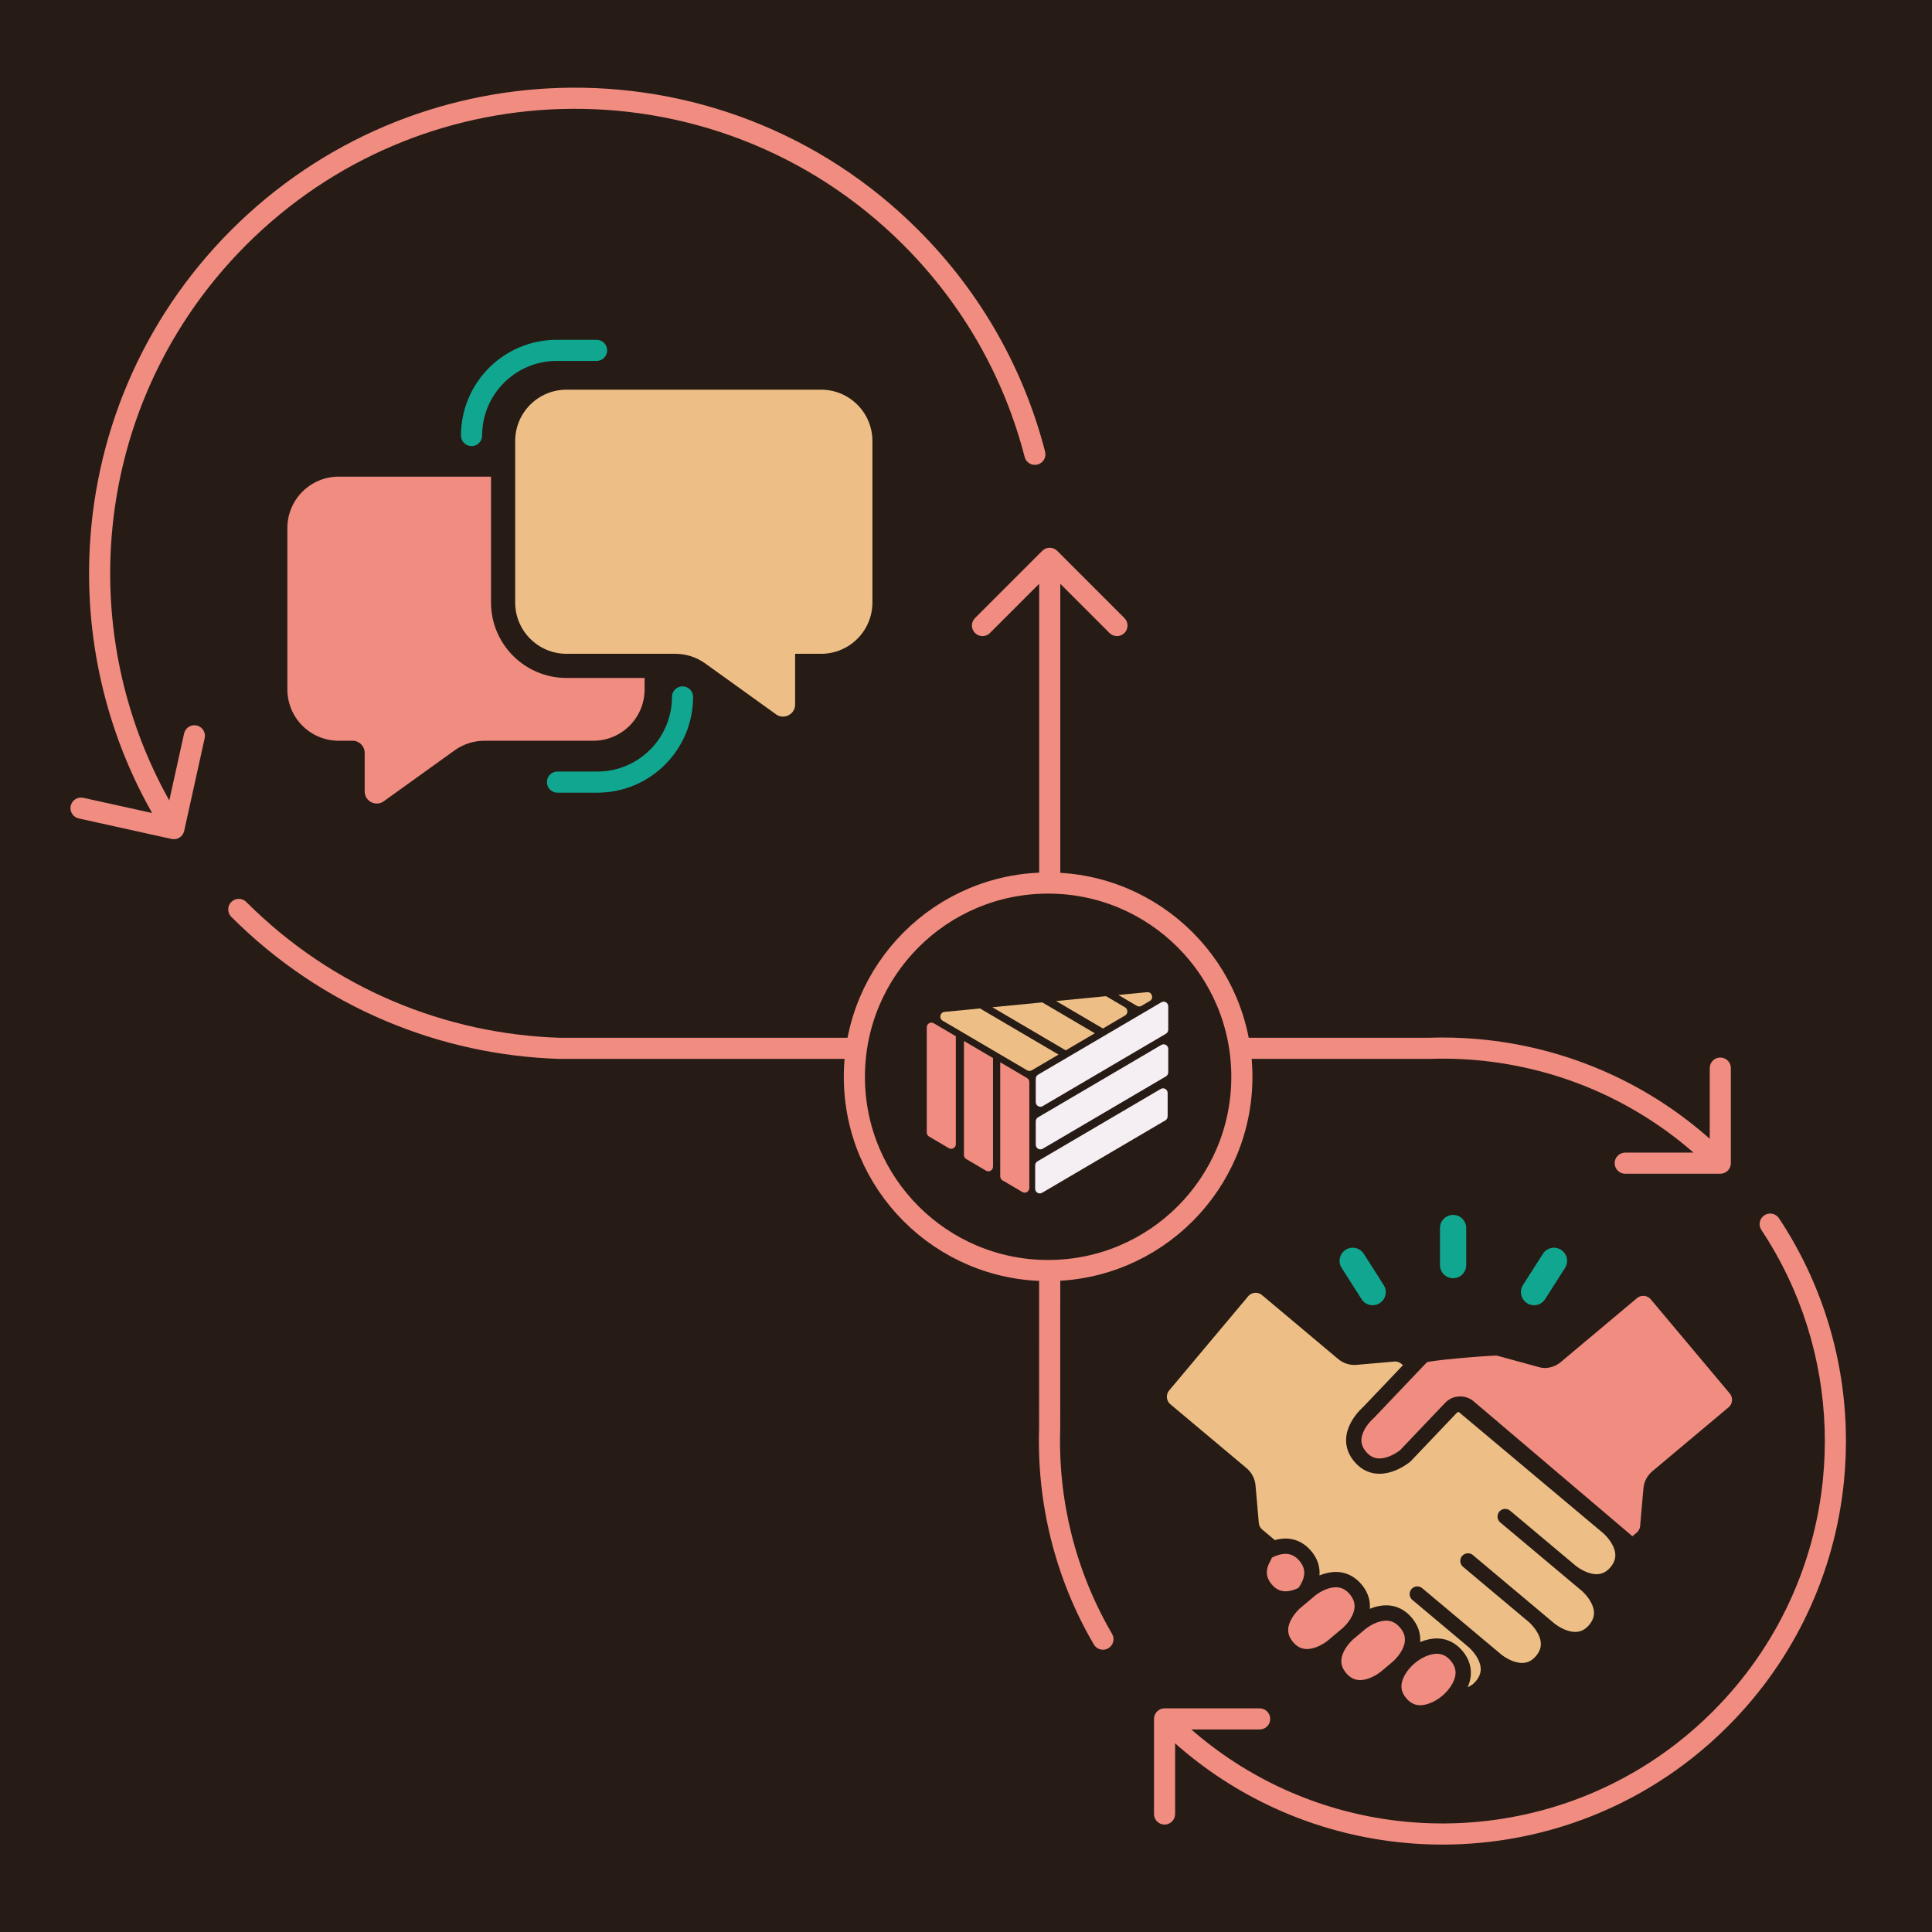
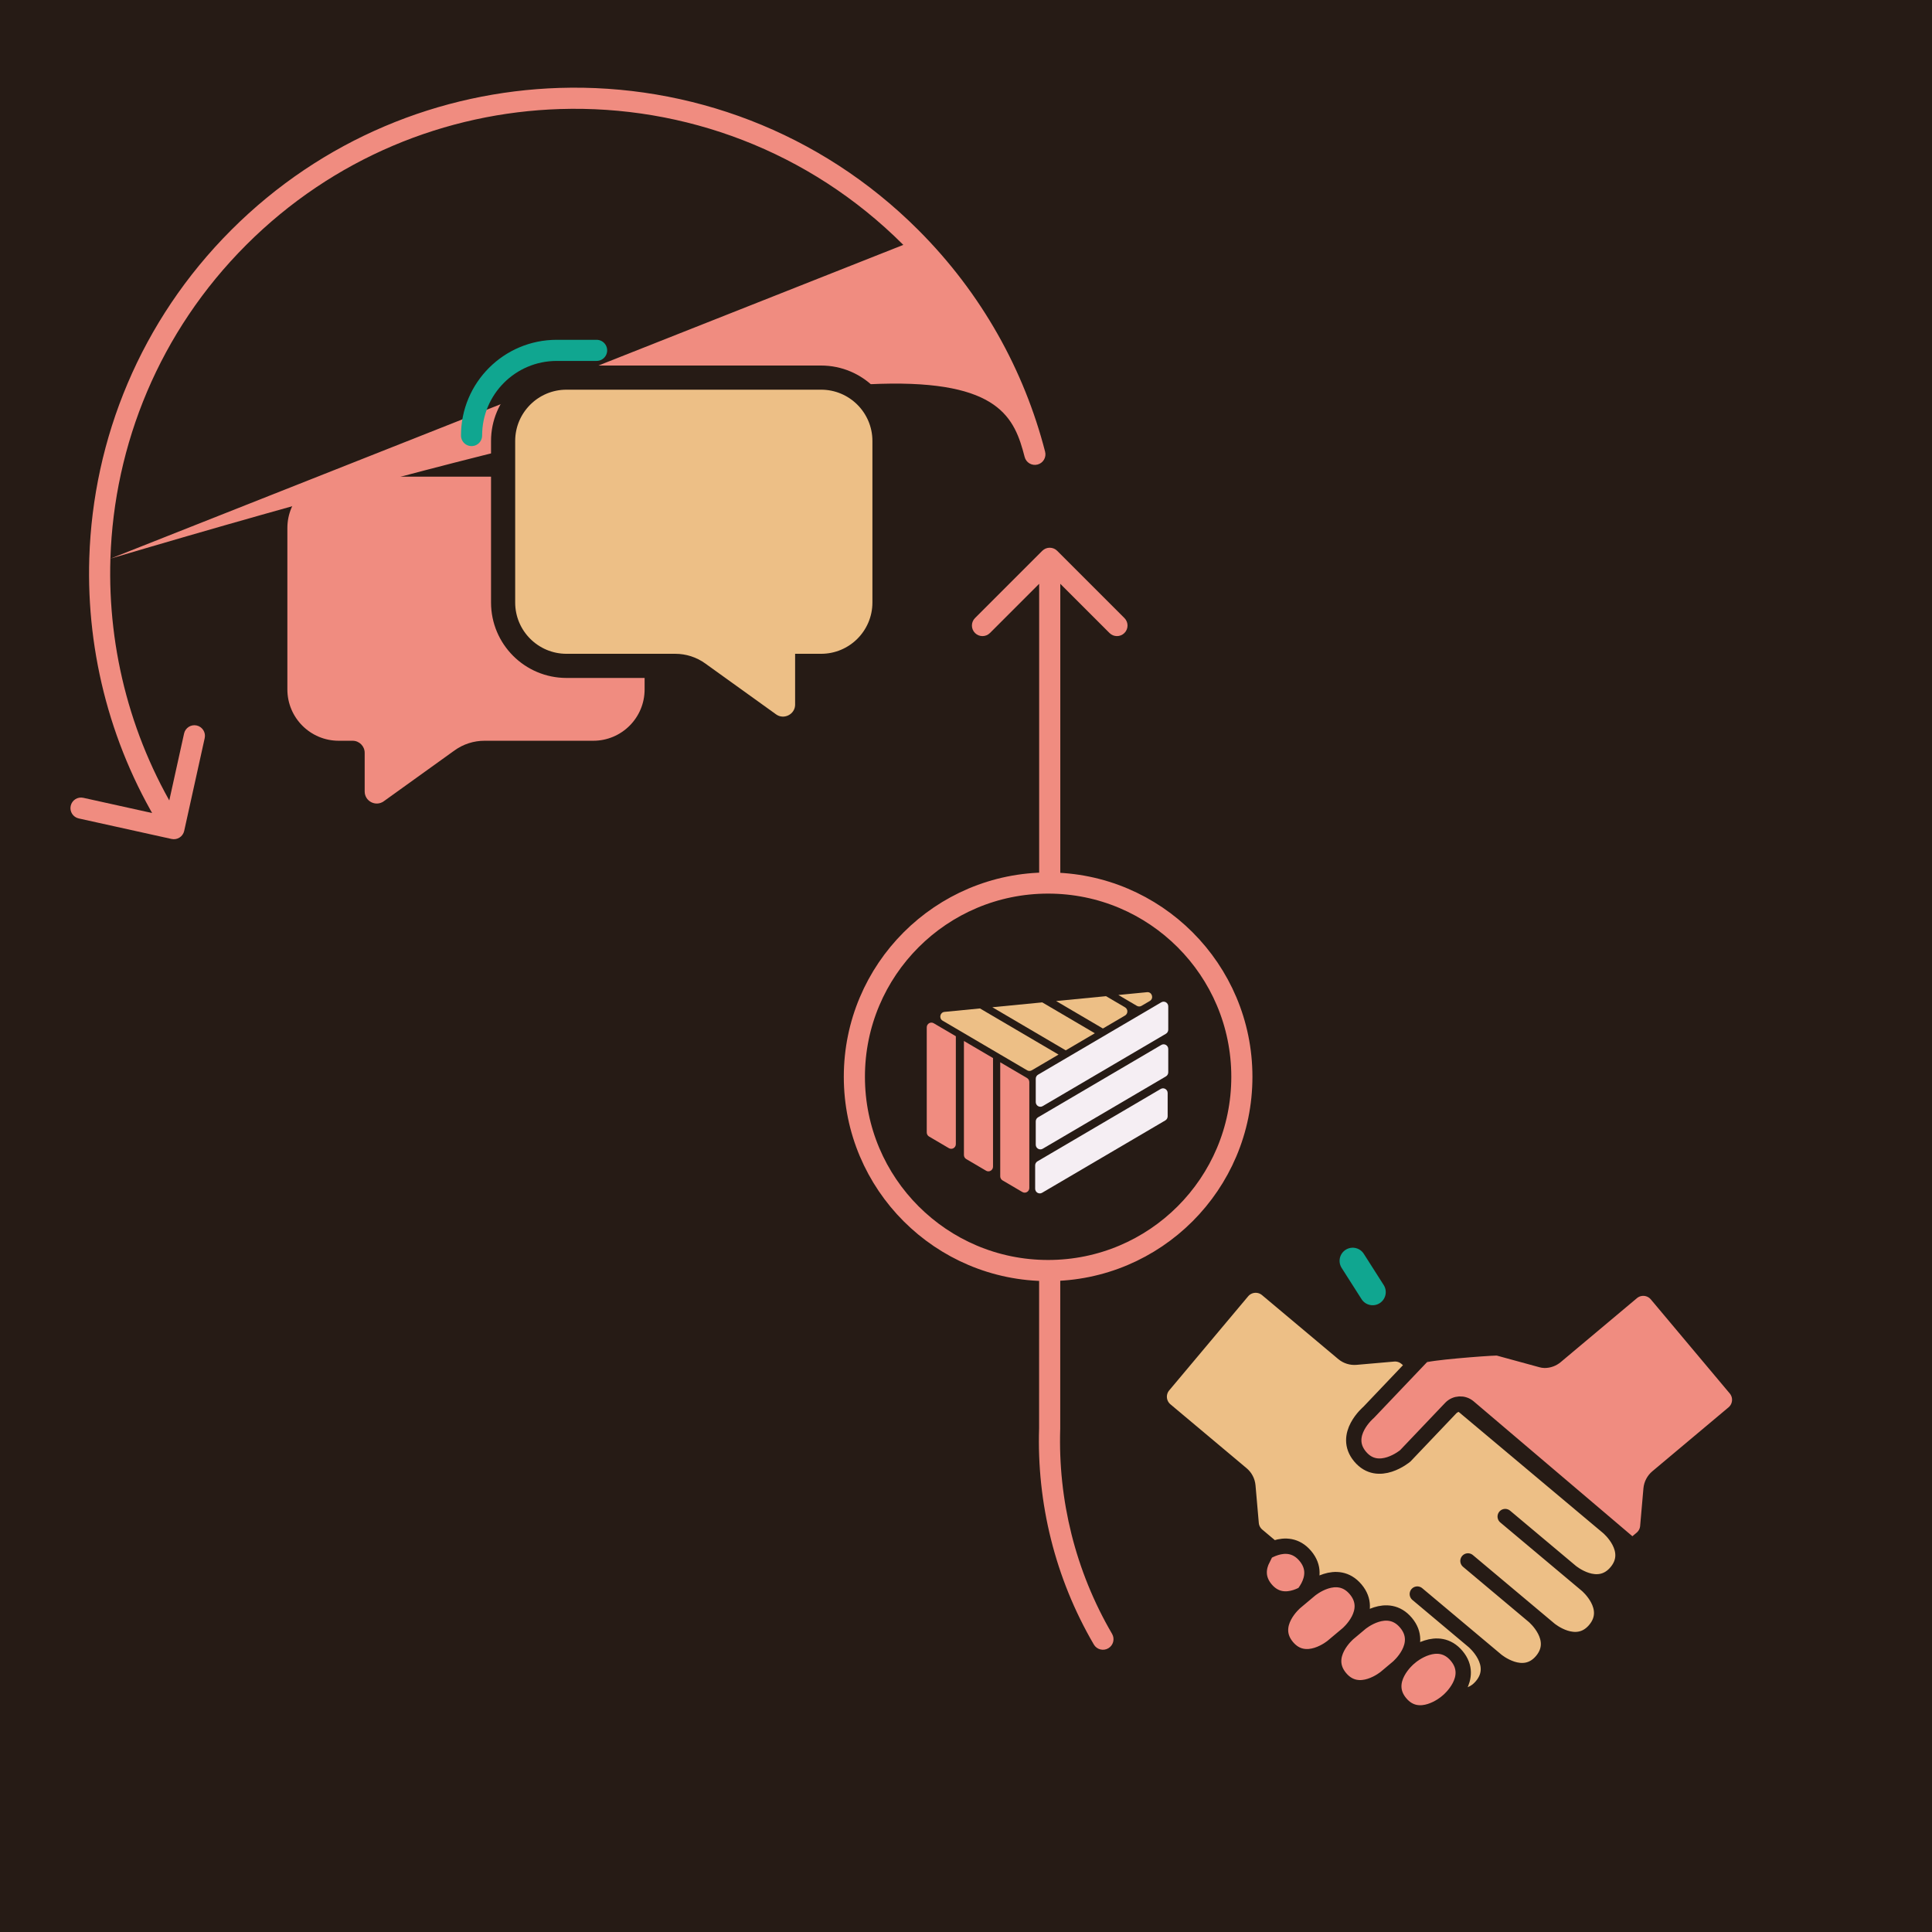
<svg xmlns="http://www.w3.org/2000/svg" width="640" height="640" viewBox="0 0 640 640" fill="none">
  <rect width="640" height="640" fill="#261B15" />
-   <path d="M385.775 565.916C383.842 565.916 382.275 567.483 382.275 569.416V600.916C382.275 602.849 383.842 604.416 385.775 604.416C387.708 604.416 389.275 602.849 389.275 600.916V572.916H417.275C419.208 572.916 420.775 571.349 420.775 569.416C420.775 567.483 419.208 565.916 417.275 565.916H385.775ZM473.043 607.456L472.915 610.954L473.043 607.456ZM453.108 605.189L452.447 608.626L453.108 605.189ZM558.056 579.895L560.216 582.649L558.056 579.895ZM607.934 473.208L604.436 473.319L607.934 473.208ZM607.321 490.684L603.839 490.328L607.321 490.684ZM589.311 403.565C588.243 401.954 586.07 401.515 584.46 402.584C582.849 403.652 582.41 405.824 583.478 407.435L589.311 403.565ZM473.17 603.958C466.668 603.721 460.18 602.985 453.769 601.752L452.447 608.626C459.211 609.927 466.055 610.703 472.915 610.954L473.17 603.958ZM453.769 601.752C429.765 597.133 406.842 585.532 388.25 566.941L383.301 571.89C402.912 591.502 427.112 603.751 452.447 608.626L453.769 601.752ZM567.398 566.941C563.724 570.615 559.881 574.015 555.896 577.142L560.216 582.649C564.422 579.35 568.475 575.763 572.347 571.89L567.398 566.941ZM555.896 577.142C531.755 596.081 502.32 605.023 473.17 603.958L472.915 610.954C503.66 612.077 534.73 602.645 560.216 582.649L555.896 577.142ZM604.436 473.319C604.616 478.993 604.417 484.676 603.839 490.328L610.803 491.04C611.413 485.077 611.622 479.082 611.432 473.097L604.436 473.319ZM603.839 490.328C600.979 518.304 588.834 545.504 567.398 566.941L572.347 571.89C594.964 549.274 607.785 520.56 610.803 491.04L603.839 490.328ZM583.478 407.435C596.716 427.387 603.704 450.269 604.436 473.319L611.432 473.097C610.66 448.783 603.288 424.632 589.311 403.565L583.478 407.435Z" fill="#F08C80" />
-   <path d="M185.399 347.278L185.289 350.776L185.344 350.778H185.399V347.278ZM81.578 298.779C80.212 297.412 77.996 297.412 76.629 298.779C75.262 300.146 75.262 302.362 76.629 303.729L81.578 298.779ZM347.735 347.278L347.668 350.778L347.701 350.778H347.735V347.278ZM347.733 347.278L347.801 343.779L347.767 343.778H347.733V347.278ZM569.872 388.819C571.805 388.819 573.372 387.252 573.372 385.319V353.819C573.372 351.886 571.805 350.319 569.872 350.319C567.939 350.319 566.372 351.886 566.372 353.819V381.819H538.372C536.439 381.819 534.872 383.386 534.872 385.319C534.872 387.252 536.439 388.819 538.372 388.819H569.872ZM473.043 347.278V350.778H473.107L473.17 350.776L473.043 347.278ZM488.932 347.663L488.635 351.15H488.635L488.932 347.663ZM185.51 343.78C147.765 342.586 110.386 327.587 81.578 298.779L76.629 303.729C106.744 333.845 145.836 349.528 185.289 350.776L185.51 343.78ZM347.666 350.777L347.668 350.778L347.802 343.779L347.801 343.779L347.666 350.777ZM473.17 350.776C478.326 350.588 483.492 350.712 488.635 351.15L489.229 344.175C483.803 343.713 478.354 343.582 472.915 343.78L473.17 350.776ZM488.635 351.15C517.365 353.596 545.412 365.808 567.397 387.794L572.347 382.844C549.151 359.648 519.543 346.756 489.229 344.175L488.635 351.15ZM185.399 350.778L347.733 350.778V343.778L185.399 343.778V350.778ZM347.735 350.778H473.043V343.778H347.735V350.778Z" fill="#F08C80" />
  <path d="M350.21 182.468C348.843 181.101 346.627 181.101 345.26 182.468L322.986 204.741C321.619 206.108 321.619 208.324 322.986 209.691C324.353 211.058 326.569 211.058 327.936 209.691L347.735 189.892L367.534 209.691C368.901 211.058 371.117 211.058 372.483 209.691C373.85 208.324 373.85 206.108 372.483 204.741L350.21 182.468ZM347.714 473.208L351.212 473.319L351.214 473.264L351.214 473.208L347.714 473.208ZM347.735 347.278L351.235 347.279V347.278H347.735ZM347.733 347.278L344.233 347.278L347.733 347.278ZM347.732 365.884L351.232 365.885V365.885L347.732 365.884ZM362.346 544.766C363.321 546.435 365.465 546.997 367.133 546.022C368.802 545.046 369.364 542.903 368.389 541.234L362.346 544.766ZM351.235 347.278V328.026H344.235V347.278H351.235ZM347.666 350.777L347.667 350.777L347.802 343.779L347.8 343.779L347.666 350.777ZM351.232 365.885L351.235 347.279L344.235 347.277L344.232 365.884L351.232 365.885ZM344.235 328.025L344.233 347.278L351.233 347.278L351.235 328.026L344.235 328.025ZM344.233 347.278L344.232 365.884L351.232 365.885L351.233 347.278L344.233 347.278ZM351.214 473.208L351.232 365.885L344.232 365.884L344.214 473.207L351.214 473.208ZM351.235 328.026V184.942H344.235V328.026H351.235ZM368.389 541.234C356.195 520.373 350.467 496.765 351.212 473.319L344.215 473.096C343.43 497.827 349.471 522.74 362.346 544.766L368.389 541.234Z" fill="#F08C80" />
-   <path d="M185.399 32.623L185.289 29.124L185.399 32.623ZM33.079 184.943L29.581 184.832L33.079 184.943ZM339.427 151.374C339.909 153.246 341.818 154.372 343.69 153.889C345.562 153.407 346.688 151.498 346.205 149.626L339.427 151.374ZM56.84 277.918C58.727 278.335 60.596 277.143 61.013 275.256L67.812 244.498C68.229 242.611 67.037 240.742 65.15 240.325C63.262 239.908 61.394 241.1 60.977 242.987L54.933 270.327L27.593 264.284C25.706 263.867 23.838 265.059 23.421 266.946C23.003 268.834 24.195 270.702 26.083 271.119L56.84 277.918ZM81.578 81.122C110.386 52.314 147.765 37.315 185.51 36.121L185.289 29.124C145.836 30.372 106.744 46.056 76.629 76.172L81.578 81.122ZM185.51 36.121C226.52 34.824 267.938 49.824 299.236 81.122L304.185 76.172C271.464 43.451 228.151 27.768 185.289 29.124L185.51 36.121ZM36.577 185.053C37.771 147.309 52.77 109.93 81.578 81.122L76.629 76.172C46.513 106.288 30.829 145.379 29.581 184.832L36.577 185.053ZM299.236 81.122C319.397 101.283 332.791 125.637 339.427 151.374L346.205 149.626C339.265 122.711 325.256 97.242 304.185 76.172L299.236 81.122ZM60.546 272.618C43.608 246.067 35.616 215.449 36.577 185.053L29.581 184.832C28.576 216.597 36.928 248.611 54.645 276.383L60.546 272.618Z" fill="#F08C80" />
+   <path d="M185.399 32.623L185.289 29.124L185.399 32.623ZM33.079 184.943L29.581 184.832L33.079 184.943ZM339.427 151.374C339.909 153.246 341.818 154.372 343.69 153.889C345.562 153.407 346.688 151.498 346.205 149.626L339.427 151.374ZM56.84 277.918C58.727 278.335 60.596 277.143 61.013 275.256L67.812 244.498C68.229 242.611 67.037 240.742 65.15 240.325C63.262 239.908 61.394 241.1 60.977 242.987L54.933 270.327L27.593 264.284C25.706 263.867 23.838 265.059 23.421 266.946C23.003 268.834 24.195 270.702 26.083 271.119L56.84 277.918ZM81.578 81.122C110.386 52.314 147.765 37.315 185.51 36.121L185.289 29.124C145.836 30.372 106.744 46.056 76.629 76.172L81.578 81.122ZM185.51 36.121C226.52 34.824 267.938 49.824 299.236 81.122L304.185 76.172C271.464 43.451 228.151 27.768 185.289 29.124L185.51 36.121ZM36.577 185.053C37.771 147.309 52.77 109.93 81.578 81.122L76.629 76.172C46.513 106.288 30.829 145.379 29.581 184.832L36.577 185.053ZC319.397 101.283 332.791 125.637 339.427 151.374L346.205 149.626C339.265 122.711 325.256 97.242 304.185 76.172L299.236 81.122ZM60.546 272.618C43.608 246.067 35.616 215.449 36.577 185.053L29.581 184.832C28.576 216.597 36.928 248.611 54.645 276.383L60.546 272.618Z" fill="#F08C80" />
  <path d="M196.535 157.895H112.197C102.808 157.895 95.197 165.506 95.197 174.895V228.384C95.197 237.773 102.808 245.384 112.197 245.384H116.804C119.013 245.384 120.804 247.175 120.804 249.384V262.178C120.804 265.437 124.492 267.328 127.138 265.426L150.579 248.579C153.47 246.502 156.94 245.384 160.5 245.384H196.535C205.924 245.384 213.535 237.773 213.535 228.384V174.895C213.535 165.506 205.924 157.895 196.535 157.895Z" fill="#F08C80" />
  <path d="M187.66 125.089H271.998C283.596 125.089 292.998 134.491 292.998 146.089V199.579C292.998 211.177 283.596 220.579 271.998 220.579H267.391V233.373C267.391 239.89 260.015 243.673 254.722 239.869L231.282 223.022C229.072 221.433 226.418 220.579 223.695 220.579H187.66C176.062 220.579 166.66 211.177 166.66 199.579V146.089C166.66 134.491 176.062 125.089 187.66 125.089Z" fill="#EDBF86" stroke="#261B15" stroke-width="8" />
  <circle cx="347.203" cy="356.701" r="64.182" fill="#261B15" stroke="#F08C80" stroke-width="7" />
  <path d="M353.041 347.941L362.676 342.28L345.26 332.052L328.724 333.66L353.041 347.941Z" fill="#EDBF86" />
  <path d="M365.354 340.707L372.686 336.399C373.71 335.798 373.709 334.294 372.686 333.693L366.391 329.996L349.855 331.605L365.354 340.707Z" fill="#EDBF86" />
  <path d="M376.603 333.201C377.078 333.48 377.664 333.48 378.139 333.201L380.893 331.583C382.322 330.743 381.621 328.515 379.979 328.675L370.47 329.6L376.603 333.201Z" fill="#EDBF86" />
  <path d="M312.876 335.202C311.387 335.347 310.959 337.35 312.254 338.11L340.252 354.553C340.728 354.832 341.313 354.832 341.789 354.553L350.656 349.343L324.63 334.059L312.876 335.202Z" fill="#EDBF86" />
  <path d="M306.999 375.139C306.999 375.697 307.292 376.213 307.767 376.492L314.333 380.348C315.357 380.949 316.636 380.198 316.636 378.995L316.636 343.267L309.303 338.962C308.279 338.361 306.999 339.113 306.999 340.315L306.999 375.139Z" fill="#F08C80" />
  <path d="M331.338 389.665C331.338 390.224 331.63 390.739 332.106 391.018L338.671 394.874C339.695 395.476 340.975 394.724 340.975 393.521L340.975 358.456C340.975 357.898 340.682 357.382 340.207 357.103L331.338 351.896L331.338 389.665Z" fill="#F08C80" />
  <path d="M319.314 382.604C319.314 383.162 319.607 383.678 320.082 383.957L326.648 387.813C327.672 388.414 328.952 387.663 328.952 386.46L328.952 350.496L319.314 344.839L319.314 382.604Z" fill="#F08C80" />
  <path d="M343.105 365.065C343.105 366.267 344.385 367.019 345.409 366.418L386.232 342.443C386.707 342.164 387 341.649 387 341.09V333.379C387 332.176 385.72 331.424 384.696 332.026L343.873 356C343.398 356.279 343.105 356.795 343.105 357.353V365.065Z" fill="#F5EEF3" />
  <path d="M343.105 379.187C343.105 380.39 344.385 381.141 345.409 380.54L386.232 356.566C386.707 356.287 387 355.771 387 355.213V347.501C387 346.298 385.72 345.547 384.696 346.148L343.873 370.122C343.398 370.401 343.105 370.917 343.105 371.475V379.187Z" fill="#F5EEF3" />
  <path d="M342.907 393.769C342.907 394.971 344.187 395.723 345.211 395.122L386.034 371.147C386.509 370.868 386.802 370.353 386.802 369.794V362.083C386.802 360.88 385.522 360.128 384.498 360.73L343.675 384.704C343.2 384.983 342.907 385.499 342.907 386.057V393.769Z" fill="#F5EEF3" />
  <path d="M442.764 473.069L467.145 452.538L477.411 463.231L451.104 482.266L442.764 473.069Z" fill="#F08C80" stroke="#261B15" stroke-width="5.075" stroke-linecap="round" />
  <path d="M411.327 488.314L386.081 467.129C383.627 465.07 383.307 461.412 385.366 458.958L411.517 427.792C413.576 425.338 417.235 425.018 419.689 427.077L444.935 448.261C446.114 449.25 447.637 449.73 449.169 449.596L461.621 448.507C463.154 448.373 464.677 448.853 465.855 449.842L532.736 505.961C532.736 505.961 541.623 513.418 535.455 520.768C529.288 528.118 520.401 520.661 520.401 520.661L525.667 525.08C525.667 525.08 534.554 532.537 528.387 539.887C522.219 547.237 513.332 539.78 513.332 539.78L508.066 535.361C508.066 535.361 516.953 542.818 510.786 550.168C504.619 557.518 495.732 550.061 495.732 550.061L488.147 543.697C488.147 543.697 497.034 551.154 490.867 558.504C484.699 565.854 475.813 558.397 475.813 558.397L416.516 508.642C415.338 507.653 414.6 506.236 414.466 504.704L413.377 492.252C413.243 490.719 412.506 489.302 411.327 488.314Z" fill="#EDBF86" />
  <path d="M508.066 535.361L486.281 517.081M508.066 535.361L513.332 539.78C513.332 539.78 513.332 539.78 513.332 539.78C513.332 539.78 522.219 547.237 528.387 539.887C534.554 532.537 525.667 525.08 525.667 525.08C525.667 525.08 525.667 525.08 525.667 525.08L520.401 520.661M508.066 535.361C508.066 535.361 516.953 542.818 510.786 550.168C504.619 557.518 495.732 550.061 495.732 550.061C495.732 550.061 495.732 550.061 495.732 550.061L488.147 543.697M520.401 520.661L498.616 502.381M520.401 520.661C520.401 520.661 529.288 528.118 535.455 520.768C541.623 513.418 532.736 505.961 532.736 505.961C532.736 505.961 532.736 505.961 532.736 505.961L465.855 449.842C464.677 448.853 463.154 448.373 461.621 448.507L449.169 449.596C447.637 449.73 446.114 449.25 444.935 448.261L419.689 427.077C417.235 425.018 413.576 425.338 411.517 427.792L385.366 458.958C383.307 461.412 383.627 465.07 386.081 467.129L411.327 488.314C412.506 489.302 413.243 490.719 413.377 492.252L414.466 504.704C414.6 506.236 415.338 507.653 416.516 508.642L475.813 558.397C475.813 558.397 475.813 558.397 475.813 558.397C475.813 558.397 484.699 565.854 490.867 558.504C497.034 551.154 488.147 543.697 488.147 543.697M469.503 528.053C476.784 534.162 480.866 537.588 488.147 543.697" stroke="#261B15" stroke-width="5.075" stroke-linecap="round" />
  <path d="M431.794 528.014C433.356 527.176 434.356 526.336 434.356 526.336L434.033 526.608C434.033 526.608 442.919 519.151 449.087 526.501C455.254 533.851 446.367 541.308 446.367 541.308L446.691 541.036L450.703 537.67C450.703 537.67 459.589 530.213 465.757 537.563C471.924 544.913 463.037 552.37 463.037 552.37L466.61 549.372L467.481 548.642C467.481 548.642 476.368 541.185 482.535 548.535C488.702 555.885 479.815 563.342 479.815 563.342L478.945 564.072C478.945 564.072 470.058 571.529 463.891 564.179C457.724 556.829 466.61 549.372 466.61 549.372L463.037 552.37L459.026 555.736C459.026 555.736 450.139 563.193 443.972 555.843C437.804 548.493 446.691 541.036 446.691 541.036L446.367 541.308L441.425 545.455C441.425 545.455 432.538 552.912 426.371 545.562C420.204 538.212 429.09 530.755 429.09 530.755L429.697 530.246C429.697 530.246 430.697 529.407 431.794 528.014C428.7 529.673 423.4 531.328 419.302 526.443C416.26 522.818 416.881 519.167 418.291 516.397L417.362 515.546C417.362 515.546 426.249 508.089 432.417 515.439C436.515 520.323 433.966 525.255 431.794 528.014Z" fill="#F08C80" />
  <path d="M446.691 541.036L441.425 545.455C441.425 545.455 441.425 545.455 441.425 545.455C441.425 545.455 432.538 552.912 426.371 545.562C420.204 538.212 429.09 530.755 429.09 530.755C429.09 530.755 429.09 530.755 429.09 530.755L434.356 526.336M446.691 541.036C446.691 541.036 437.804 548.493 443.972 555.843C450.139 563.193 459.026 555.736 459.026 555.736C459.026 555.736 459.026 555.736 459.026 555.736L466.61 549.372M446.691 541.036L446.367 541.308M434.356 526.336C434.356 526.336 425.47 533.793 419.302 526.443C416.26 522.818 416.881 519.167 418.291 516.397C418.291 516.397 417.362 515.546 417.362 515.546V515.546C417.362 515.546 426.249 508.089 432.417 515.439C438.584 522.789 429.697 530.246 429.697 530.246M434.356 526.336L429.697 530.246M466.61 549.372C466.61 549.372 457.724 556.829 463.891 564.179C470.058 571.529 478.945 564.072 478.945 564.072C478.945 564.072 478.945 564.072 478.945 564.072L479.815 563.342C479.815 563.342 488.702 555.885 482.535 548.535C476.368 541.185 467.481 548.642 467.481 548.642C467.481 548.642 467.481 548.642 467.481 548.642L463.037 552.37M466.61 549.372L463.037 552.37M463.037 552.37C463.037 552.37 471.924 544.913 465.757 537.563C459.589 530.213 450.703 537.67 450.703 537.67C450.703 537.67 450.703 537.67 450.703 537.67L446.367 541.308M429.697 530.246L434.033 526.608C434.033 526.608 442.919 519.151 449.087 526.501C455.254 533.851 446.367 541.308 446.367 541.308" stroke="#261B15" stroke-width="5.075" stroke-linecap="round" />
  <path d="M574.231 468.143L548.985 489.328C547.807 490.316 547.069 491.733 546.935 493.266L545.846 505.718C545.712 507.25 544.975 508.667 543.796 509.656L540.74 512.22L486.527 466.146C484.769 464.652 482.15 464.79 480.559 466.462L465.501 482.283C465.501 482.283 456.614 489.74 450.559 482.524C444.504 475.308 453.391 467.851 453.391 467.851L471.284 449.051C472.389 448.124 491.939 446.591 495.649 446.513C495.996 446.505 496.339 446.563 496.675 446.655L510.639 450.472C510.974 450.564 511.317 450.633 511.665 450.632C513.017 450.629 514.333 450.152 515.377 449.275L540.623 428.091C543.077 426.032 546.736 426.352 548.795 428.806L574.946 459.971C577.006 462.426 576.685 466.084 574.231 468.143Z" fill="#F08C80" stroke="#261B15" stroke-width="5.075" stroke-linecap="round" />
-   <path d="M508.175 428.027L514.771 417.673" stroke="#10A690" stroke-width="8.701" stroke-linecap="round" />
  <path d="M454.7 428.027L448.104 417.673" stroke="#10A690" stroke-width="8.701" stroke-linecap="round" />
-   <path d="M481.356 419.077V406.801" stroke="#10A690" stroke-width="8.701" stroke-linecap="round" />
  <path d="M156.209 144.276V144.276C156.209 128.695 168.84 116.064 184.421 116.064H197.63" stroke="#10A690" stroke-width="7" stroke-linecap="round" />
-   <path d="M226.092 230.872V230.872C226.092 246.453 213.461 259.084 197.88 259.084L184.67 259.084" stroke="#10A690" stroke-width="7" stroke-linecap="round" />
</svg>